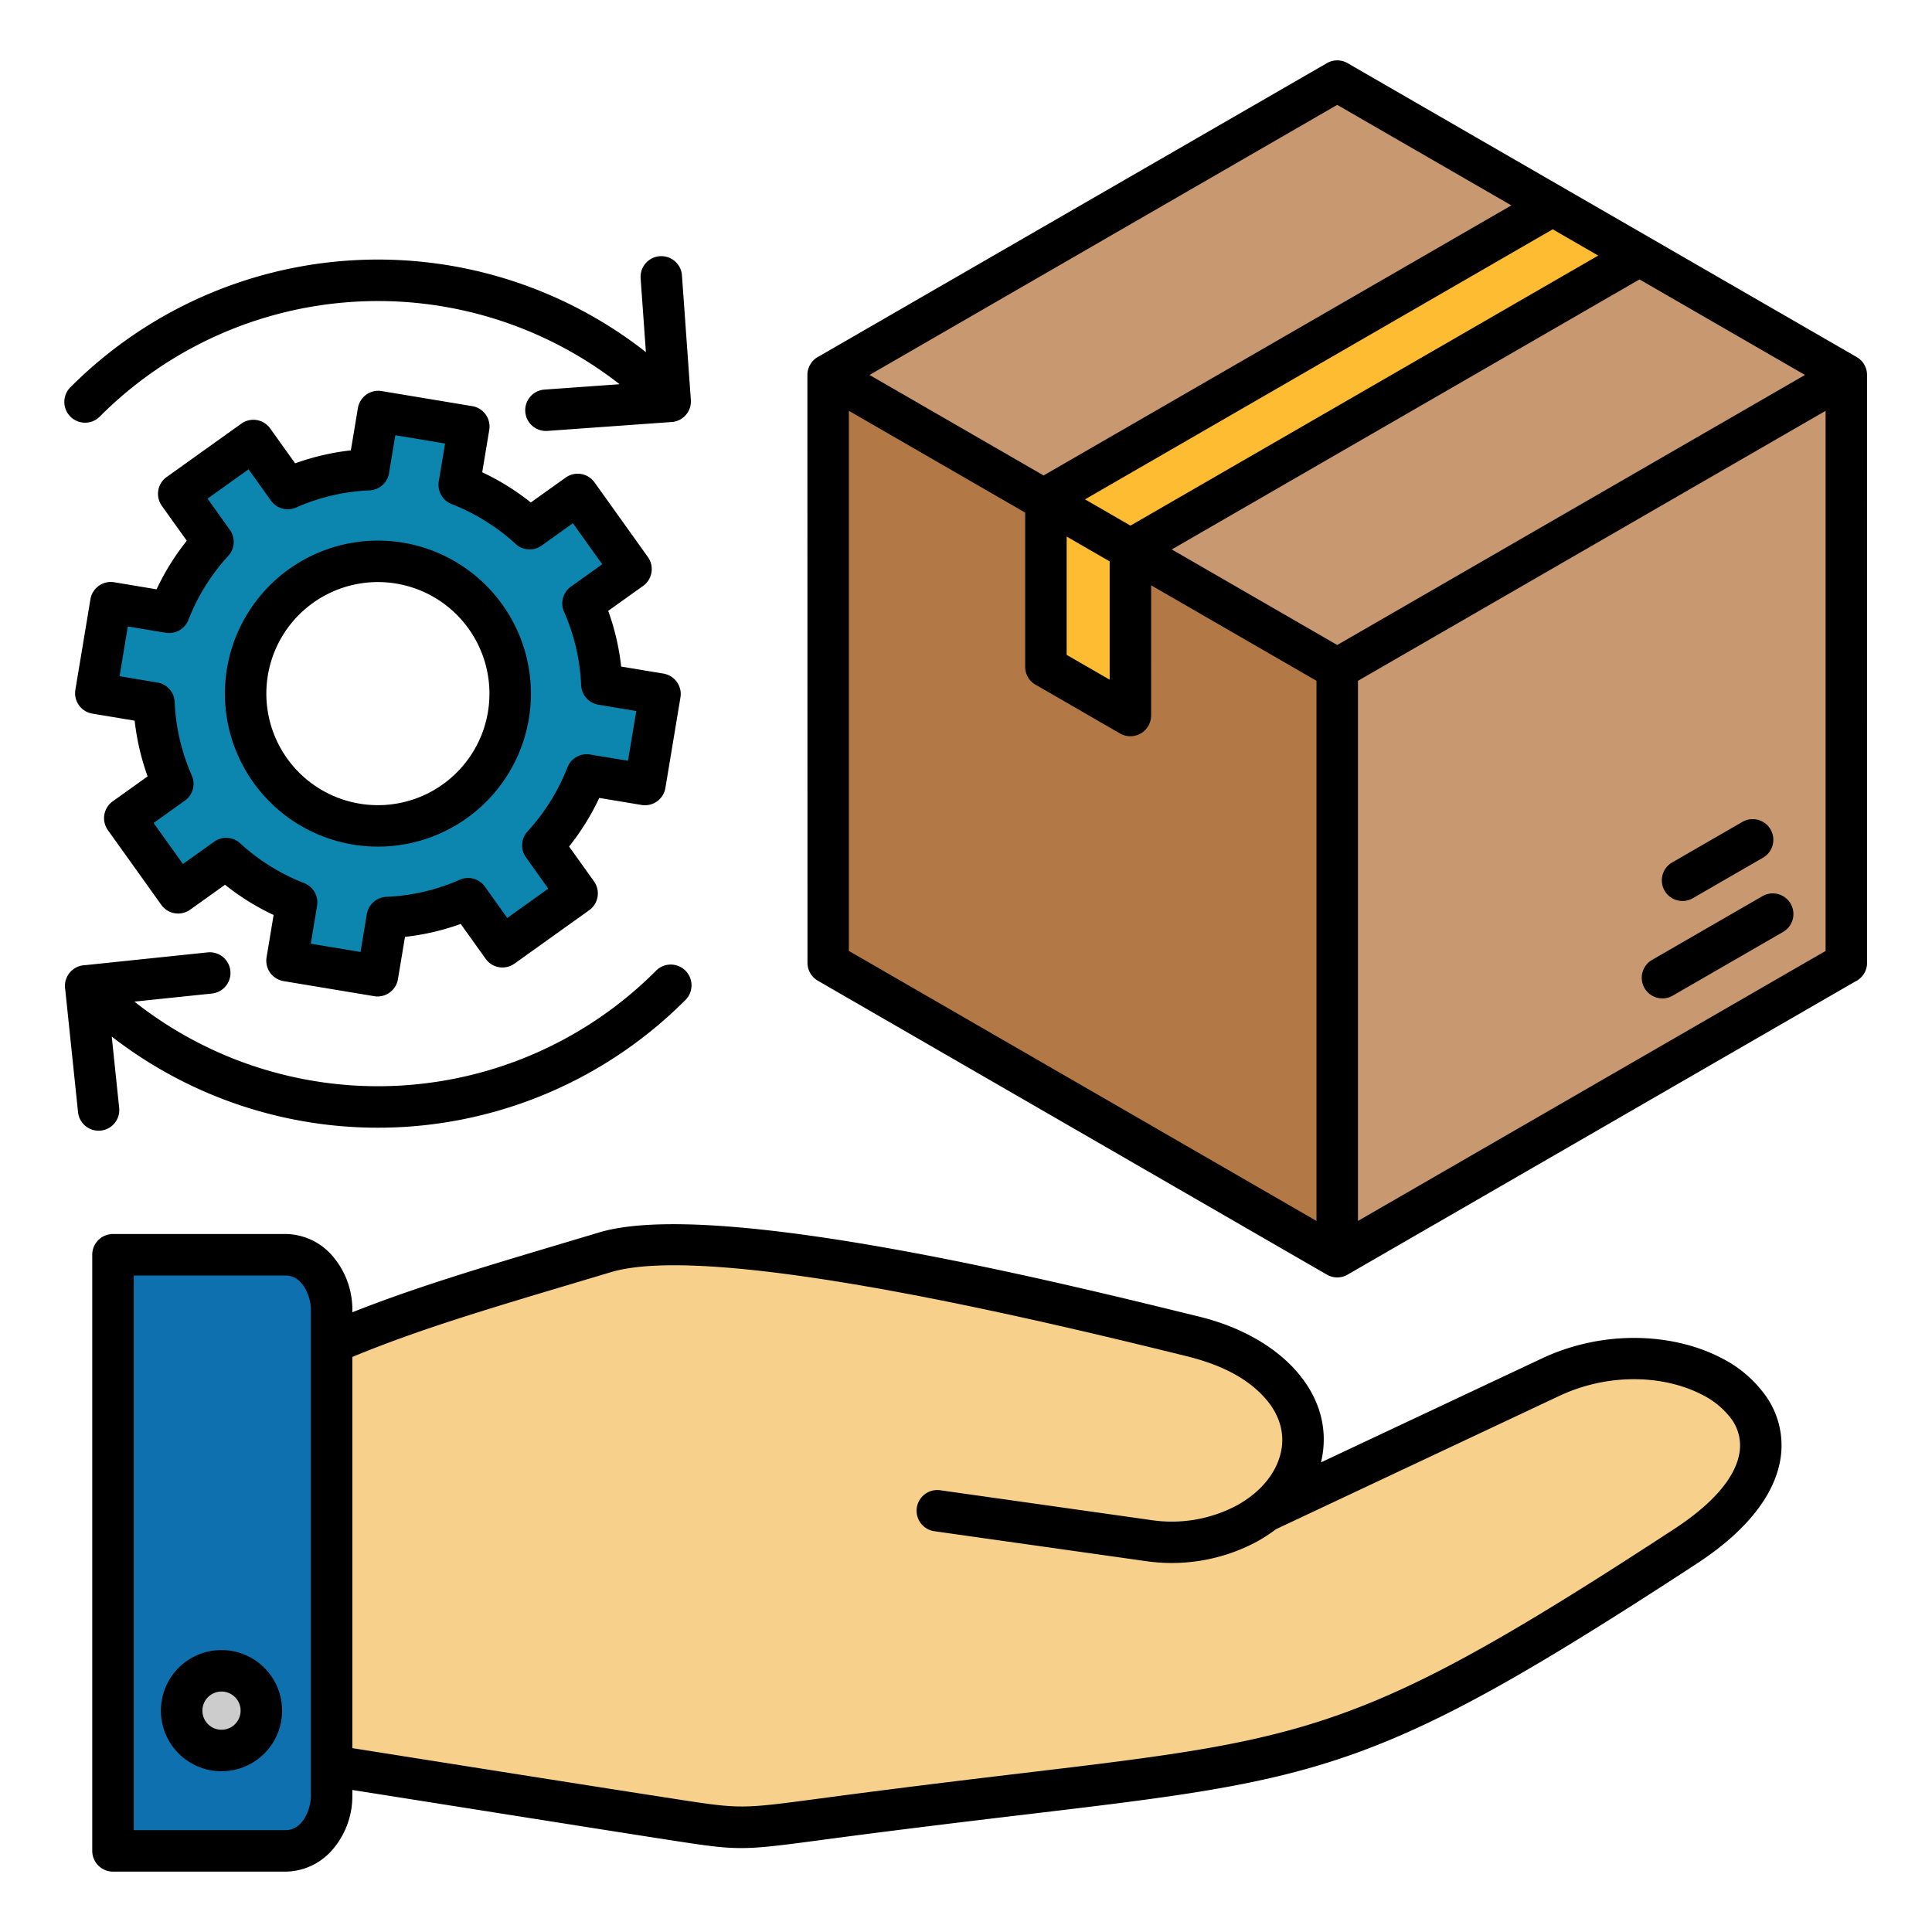
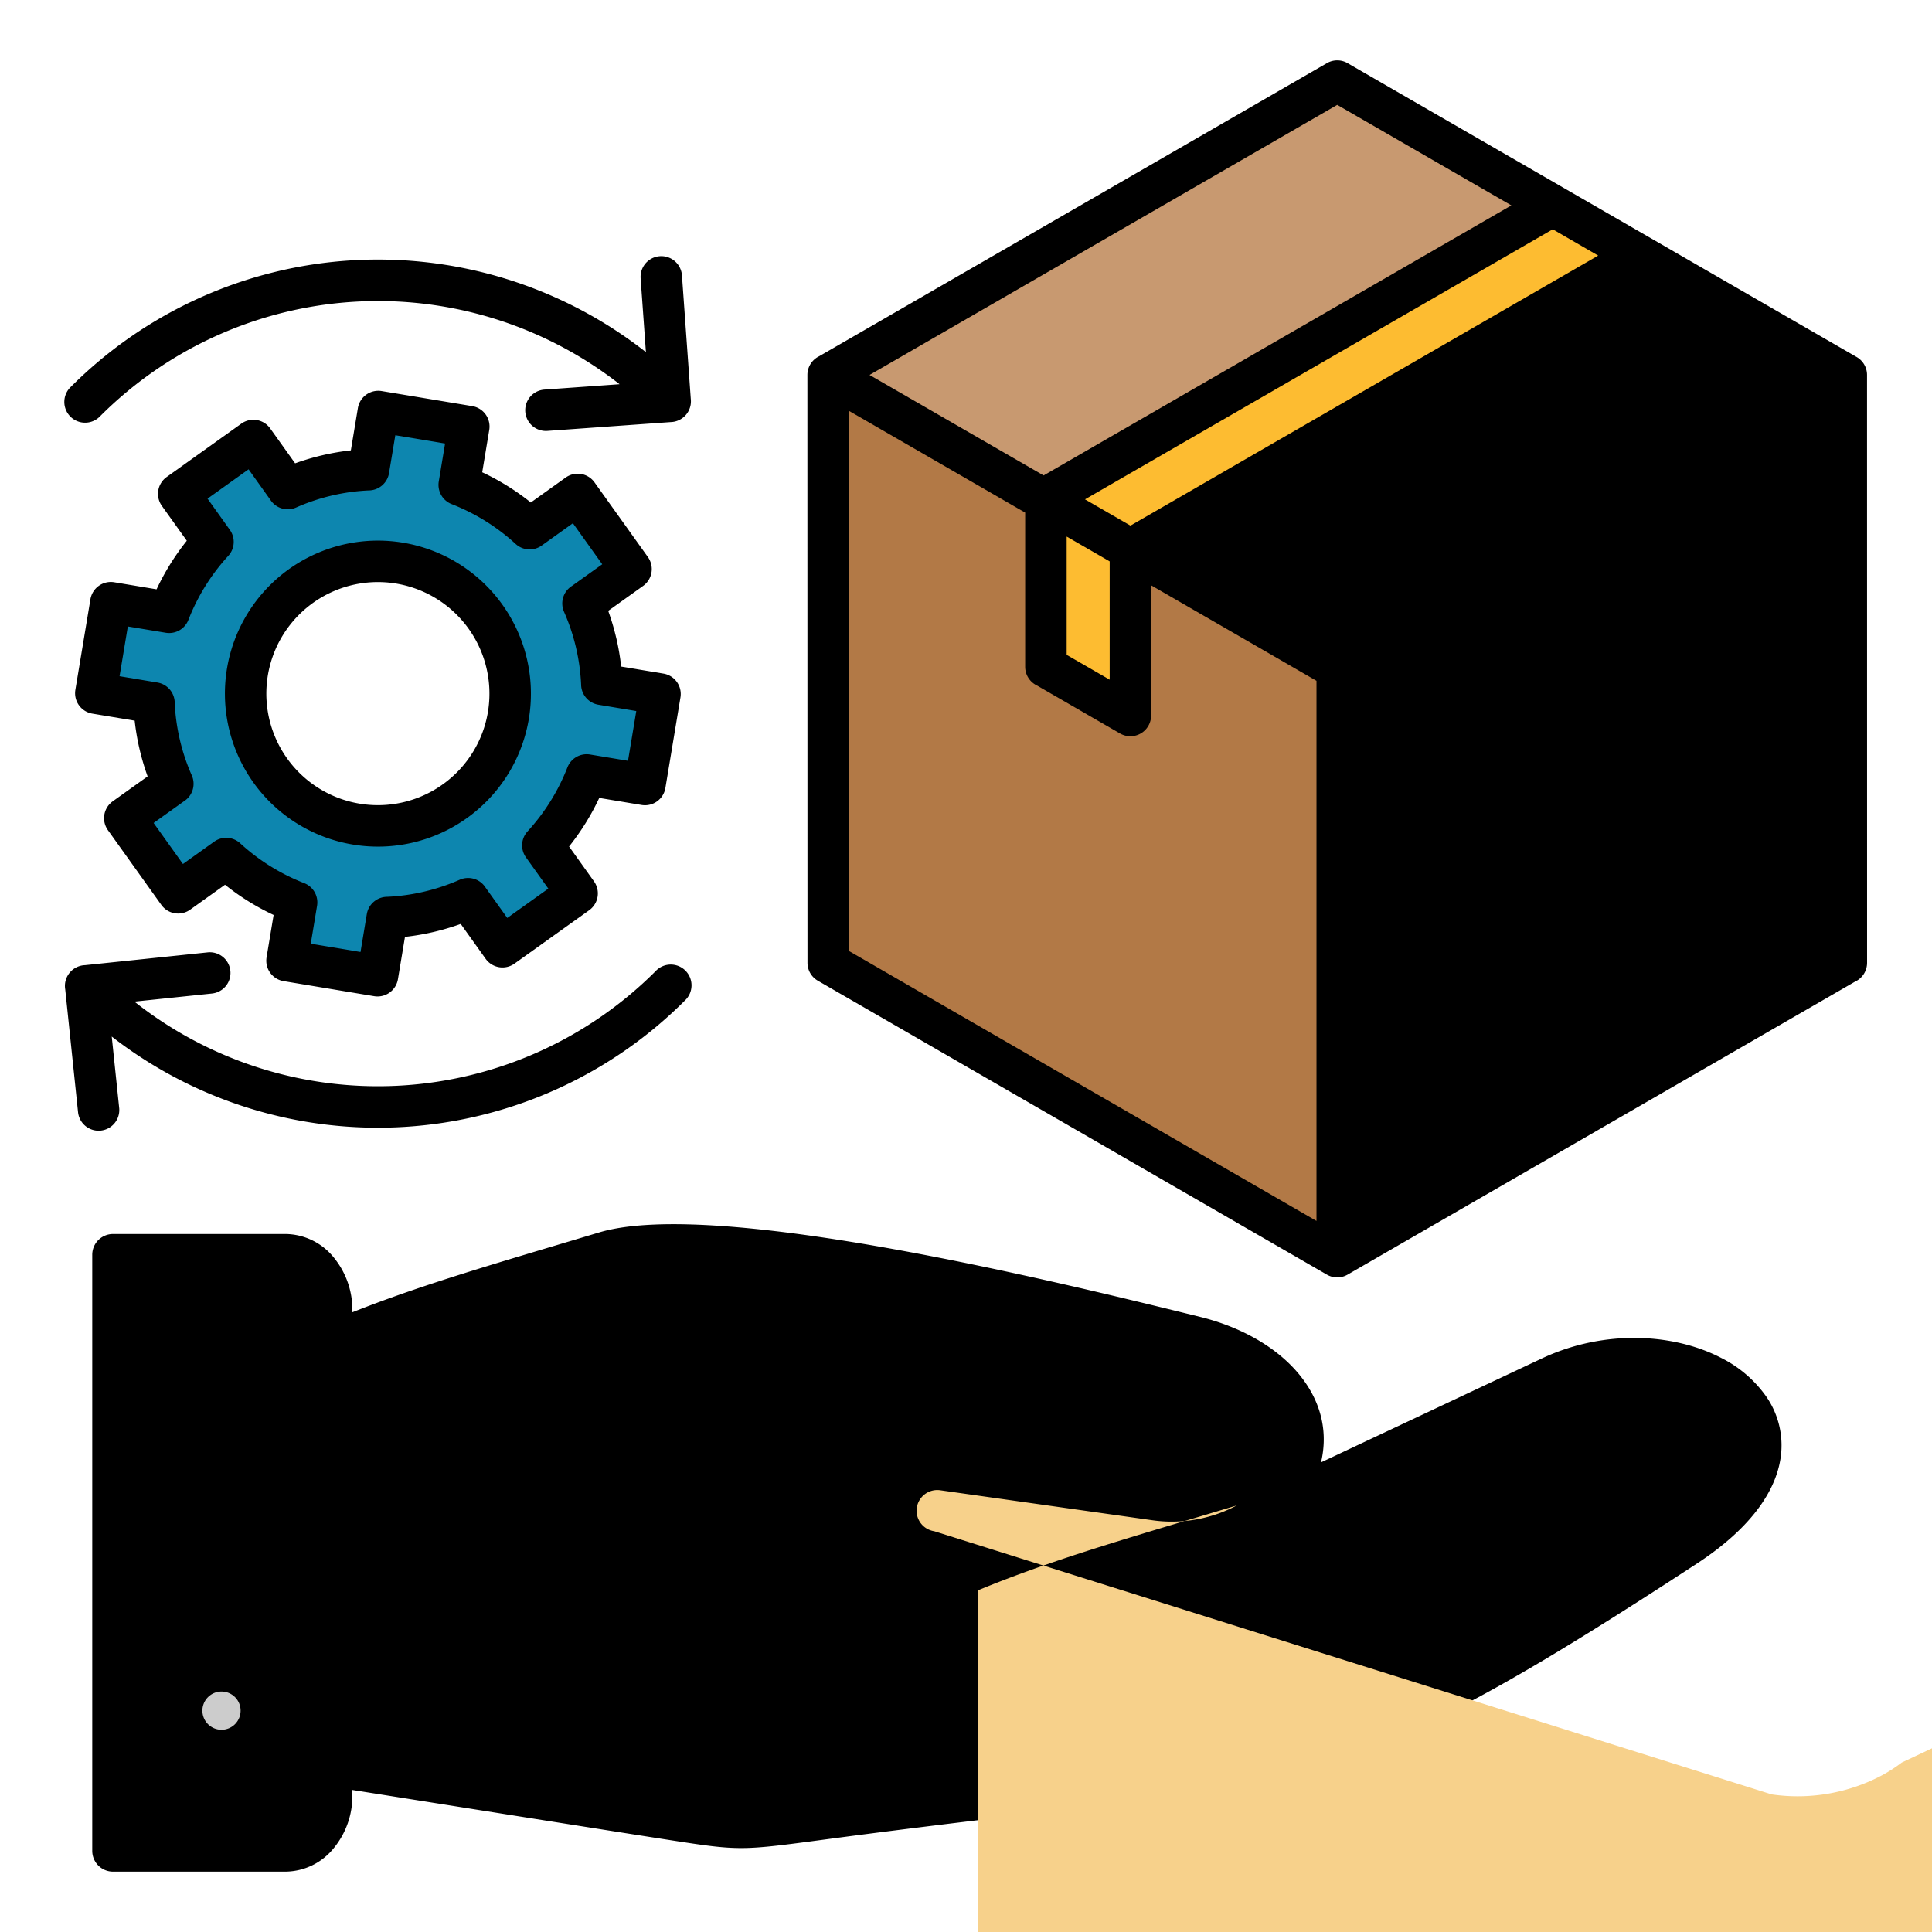
<svg xmlns="http://www.w3.org/2000/svg" id="Layer_1" viewBox="0 0 512 512" data-name="Layer 1">
  <g fill-rule="evenodd">
    <path d="m31.586 293.609a5.481 5.481 0 1 1 -10.906 1.116l-3.392-32.5a5.5 5.5 0 0 1 5.226-6.442l32.525-3.394a5.482 5.482 0 0 1 1.117 10.907l-20.537 2.143a104.06 104.06 0 0 0 138.1-8.05 5.5 5.5 0 1 1 7.772 7.772 115.049 115.049 0 0 1 -151.88 9.537l1.973 18.916zm11.157-53.816a5.481 5.481 0 0 0 7.643 1.288l9.247-6.61a64.2 64.2 0 0 0 12.878 8.007l-1.869 11.24a5.481 5.481 0 0 0 4.53 6.291l24 3.991a5.481 5.481 0 0 0 6.29-4.53l1.861-11.188a64.01 64.01 0 0 0 7.473-1.273 64.723 64.723 0 0 0 7.3-2.158l6.6 9.236a5.48 5.48 0 0 0 7.643 1.288l19.793-14.148a5.482 5.482 0 0 0 1.288-7.644l-6.611-9.248a64.327 64.327 0 0 0 8-12.875l11.241 1.869a5.482 5.482 0 0 0 6.291-4.53l3.991-24a5.482 5.482 0 0 0 -4.531-6.291l-11.187-1.86a63.627 63.627 0 0 0 -1.273-7.473l-.058-.228a65.238 65.238 0 0 0 -2.1-7.068l9.237-6.6a5.482 5.482 0 0 0 1.288-7.644l-14.149-19.793a5.481 5.481 0 0 0 -7.643-1.288l-9.248 6.611a64.336 64.336 0 0 0 -12.875-8.007l1.869-11.239a5.483 5.483 0 0 0 -4.531-6.291l-24-3.991a5.481 5.481 0 0 0 -6.29 4.53l-1.861 11.188a63.771 63.771 0 0 0 -7.452 1.272 65.147 65.147 0 0 0 -7.318 2.159l-6.6-9.236a5.481 5.481 0 0 0 -7.643-1.288l-19.792 14.145a5.481 5.481 0 0 0 -1.288 7.643l6.613 9.25a64.392 64.392 0 0 0 -8.006 12.875l-11.242-1.875a5.483 5.483 0 0 0 -6.291 4.531l-3.991 24a5.482 5.482 0 0 0 4.53 6.291l11.188 1.86a63.961 63.961 0 0 0 1.271 7.451 65.363 65.363 0 0 0 2.16 7.318l-9.237 6.6a5.482 5.482 0 0 0 -1.288 7.649zm314.439-223.022q67.44 38.937 134.864 77.852a5.48 5.48 0 0 1 2.736 4.745l.013 155.789a5.5 5.5 0 0 1 -3.213 5l-134.474 77.643a5.47 5.47 0 0 1 -5.527-.043l-134.844-77.857a5.473 5.473 0 0 1 -2.746-4.745l-.023-155.789a5.5 5.5 0 0 1 3.1-4.946q67.293-38.851 134.59-77.694a5.472 5.472 0 0 1 5.528.043zm-263.806 331v-.6a21.712 21.712 0 0 0 -4.863-13.848 16.639 16.639 0 0 0 -12.815-6.3h-45.752a5.5 5.5 0 0 0 -5.5 5.5v157.977a5.5 5.5 0 0 0 5.5 5.5h45.754a16.639 16.639 0 0 0 12.815-6.3 21.711 21.711 0 0 0 4.863-13.847v-1.493c36.288 5.751 71.905 11.395 84.811 13.387 17.864 2.757 18.368 2.69 40.438-.26 17.689-2.365 35.391-4.513 53.112-6.62 79.046-9.4 93.029-11.06 177.843-66.433 15.209-9.929 21.8-20.384 22.485-29.786a22.637 22.637 0 0 0 -4.122-14.726 32.273 32.273 0 0 0 -11.809-10.059c-12.456-6.486-30.9-7.684-47.581.166l-58.47 27.51.049-.21c2.054-9.028-.7-17.3-6.643-24.036-5.884-6.665-14.978-11.736-25.488-14.319-34.659-8.517-127.979-31.734-159.248-22.359l-9.176 2.745c-22.55 6.735-39.617 11.833-56.2 18.406zm76.4-274.012a5.488 5.488 0 1 1 10.949-.773l2.338 32.717a5.5 5.5 0 0 1 -5.341 6.155l-32.722 2.342a5.489 5.489 0 0 1 -.773-10.95l19.973-1.427a104.06 104.06 0 0 0 -137.613 8.427 5.5 5.5 0 1 1 -7.772-7.772 115.049 115.049 0 0 1 152.357-9.163l-1.4-19.556zm-41.676 119.684a29.563 29.563 0 1 1 -18.325-37.579 29.577 29.577 0 0 1 18.325 37.579z" />
-     <path d="m35.442 485.007h40.258c4.455 0 6.685-5.372 6.685-9.149v-128.683c0-3.778-2.23-9.15-6.685-9.15h-40.258zm23.258-47.722a16.057 16.057 0 1 1 -11.352 4.7 16 16 0 0 1 11.352-4.7z" fill="#0e70ae" />
    <path d="m40.706 218.094 7.774 10.875 8.283-5.922a5.484 5.484 0 0 1 6.89.433 53.6 53.6 0 0 0 7.967 6.054 54.178 54.178 0 0 0 8.976 4.5 5.481 5.481 0 0 1 3.433 5.99l-1.672 10.071 13.186 2.192 1.665-10.019a5.483 5.483 0 0 1 5.361-4.6 53.367 53.367 0 0 0 9.735-1.347 53.959 53.959 0 0 0 9.53-3.18 5.49 5.49 0 0 1 6.852 2.09l5.745 8.037 10.875-7.774-5.923-8.285a5.482 5.482 0 0 1 .433-6.889 54.173 54.173 0 0 0 10.551-16.94 5.482 5.482 0 0 1 5.99-3.432l10.071 1.672 2.192-13.186-10.02-1.674a5.482 5.482 0 0 1 -4.6-5.36 53.364 53.364 0 0 0 -1.346-9.735l-.044-.209a53.961 53.961 0 0 0 -3.136-9.323 5.489 5.489 0 0 1 2.09-6.851l8.036-5.745-7.774-10.875-8.284 5.922a5.483 5.483 0 0 1 -6.89-.432 54.22 54.22 0 0 0 -16.943-10.552 5.48 5.48 0 0 1 -3.432-5.989l1.672-10.07-13.186-2.193-1.663 10.019a5.484 5.484 0 0 1 -5.361 4.6 53.6 53.6 0 0 0 -19.269 4.533 5.492 5.492 0 0 1 -6.852-2.091l-5.744-8.035-10.874 7.77 5.921 8.283a5.483 5.483 0 0 1 -.432 6.89 53.532 53.532 0 0 0 -6.053 7.966 54.092 54.092 0 0 0 -4.5 8.975 5.482 5.482 0 0 1 -5.989 3.433l-10.07-1.672-2.193 13.185 10.016 1.668a5.482 5.482 0 0 1 4.6 5.36 53.623 53.623 0 0 0 4.532 19.268 5.492 5.492 0 0 1 -2.09 6.852l-8.036 5.744zm97.794-21.087a40.549 40.549 0 1 1 -25.153-51.534 40.569 40.569 0 0 1 25.153 51.534z" fill="#0d86af" />
    <path d="m58.7 448.278a5.062 5.062 0 1 0 5.062 5.062 5.06 5.06 0 0 0 -5.062-5.062z" fill="#ccc" />
-     <path d="m247.571 405.783a5.484 5.484 0 0 1 1.5-10.864l56.091 7.93a36.709 36.709 0 0 0 22.588-3.887c5.989-3.286 10.367-8.228 11.687-14.032 1.2-5.288-.509-10.246-4.153-14.375-5.392-6.108-13.242-9.289-20.977-11.19-32.395-7.965-124.475-30.6-152.422-22.224l-9.176 2.744c-24.166 7.218-41.959 12.533-59.336 19.718v103.669c32.549 5.159 64.887 10.283 86.486 13.616 16.429 2.536 16.9 2.474 37.346-.26 17.735-2.371 35.475-4.551 53.241-6.663 76.916-9.144 90.522-10.762 173.162-64.715 11.939-7.8 17.053-15.183 17.5-21.37a11.9 11.9 0 0 0 -2.189-7.727 21.442 21.442 0 0 0 -7.859-6.538c-9.8-5.1-24.456-5.975-37.876.338l-75.06 35.315a40.1 40.1 0 0 1 -5.1 3.312 47.736 47.736 0 0 1 -29.373 5.133z" fill="#f7d18b" />
+     <path d="m247.571 405.783a5.484 5.484 0 0 1 1.5-10.864l56.091 7.93a36.709 36.709 0 0 0 22.588-3.887l-9.176 2.744c-24.166 7.218-41.959 12.533-59.336 19.718v103.669c32.549 5.159 64.887 10.283 86.486 13.616 16.429 2.536 16.9 2.474 37.346-.26 17.735-2.371 35.475-4.551 53.241-6.663 76.916-9.144 90.522-10.762 173.162-64.715 11.939-7.8 17.053-15.183 17.5-21.37a11.9 11.9 0 0 0 -2.189-7.727 21.442 21.442 0 0 0 -7.859-6.538c-9.8-5.1-24.456-5.975-37.876.338l-75.06 35.315a40.1 40.1 0 0 1 -5.1 3.312 47.736 47.736 0 0 1 -29.373 5.133z" fill="#f7d18b" />
    <path d="m282.676 142.195v31.352l11.399 6.581v-31.352z" fill="#fdbc31" />
    <path d="m305.068 155.123-.013 34.511a5.492 5.492 0 0 1 -8.232 4.745l-22.044-12.728a5.5 5.5 0 0 1 -3.1-4.946v-40.857l-46.722-26.975v143.138l123.924 71.547v-143.138z" fill="#b27946" />
-     <path d="m434.478 74.049-123.95 71.562 43.853 25.32 123.95-71.563z" fill="#c89970" />
    <path d="m299.582 139.292 123.951-71.562c-4.019-2.321-8.017-4.641-12.041-6.964l-123.961 71.569z" fill="#fdbc31" />
    <g fill="#c89970">
      <path d="m276.564 126 123.961-71.566-46.144-26.641q-61.981 35.783-123.95 71.575z" />
-       <path d="m359.878 180.42v143.138l123.922-71.547v-143.138zm101.916 37.367a5.473 5.473 0 0 1 5.454 9.49l-18.606 10.742a5.473 5.473 0 1 1 -5.454-9.49zm5.32 19.676a5.473 5.473 0 0 1 5.454 9.49l-29.245 16.885a5.473 5.473 0 1 1 -5.454-9.49z" />
    </g>
  </g>
</svg>